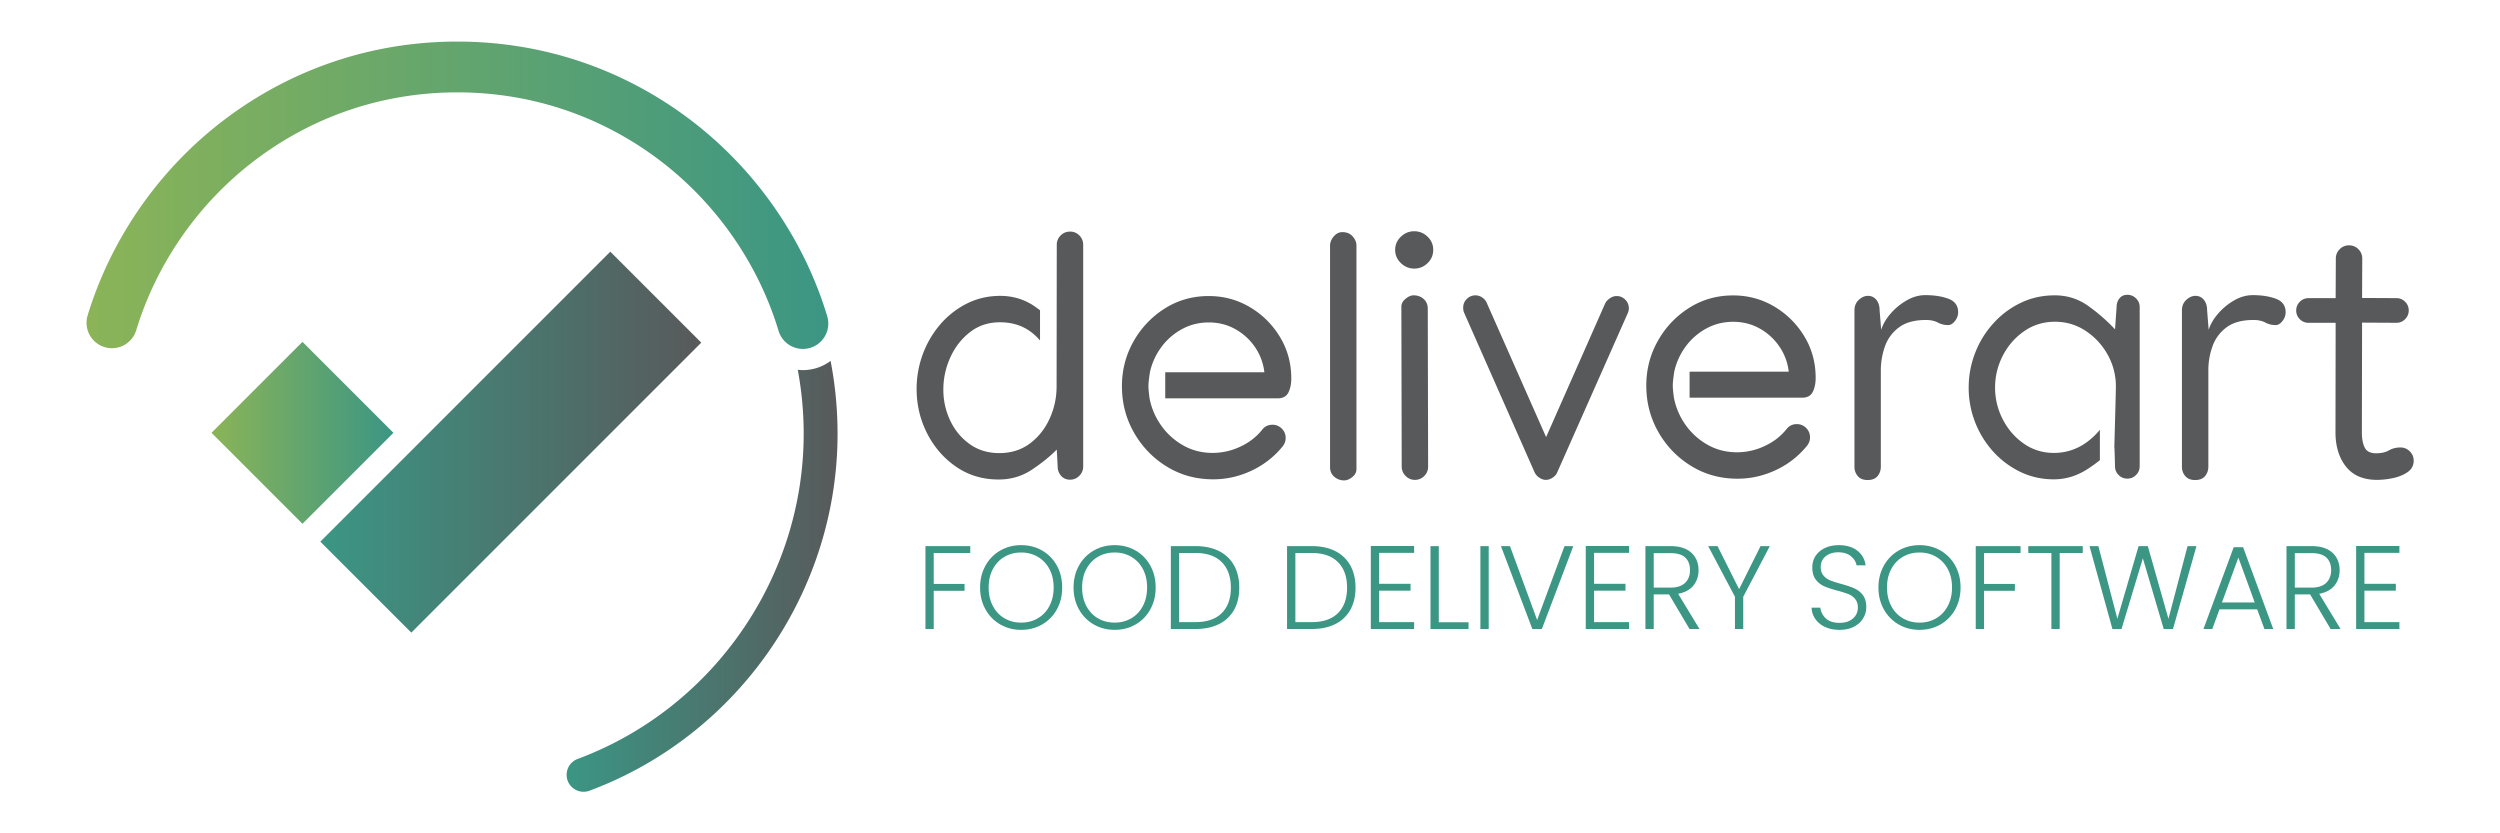
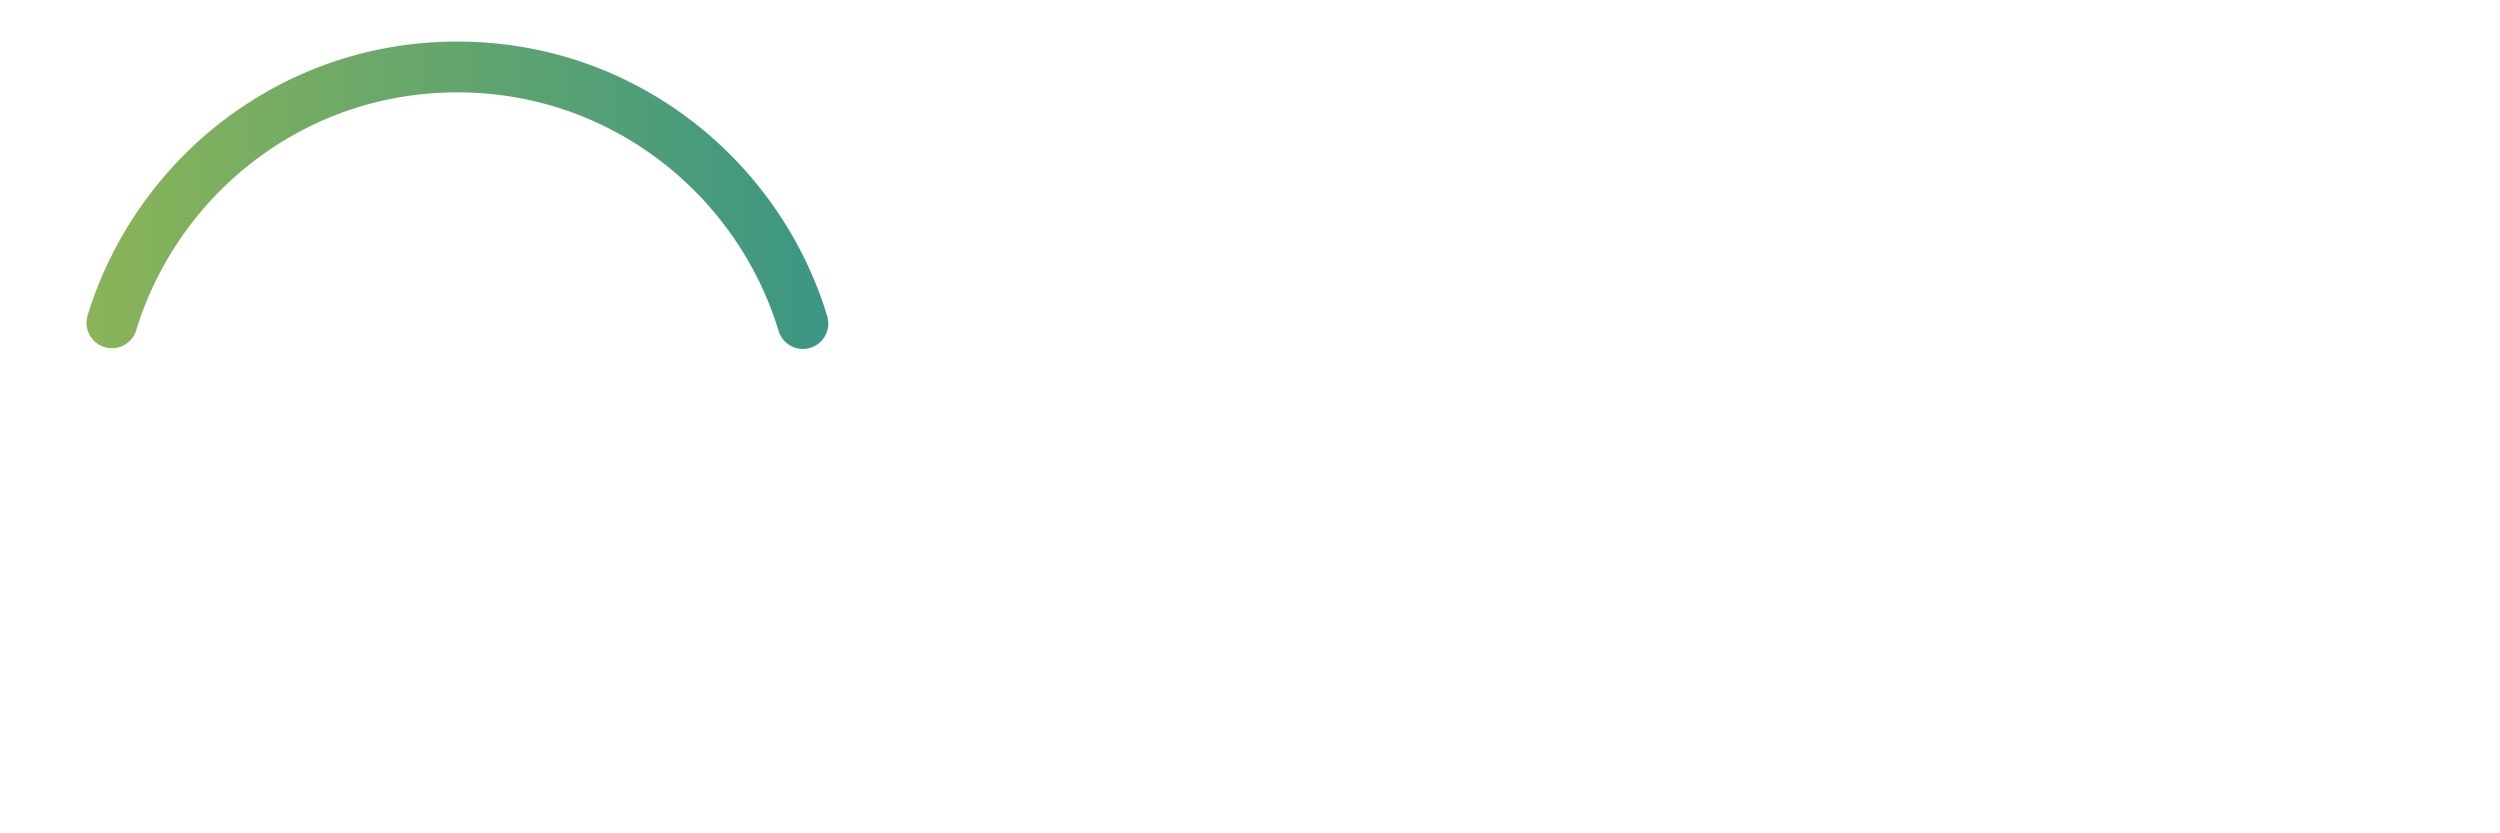
<svg xmlns="http://www.w3.org/2000/svg" xml:space="preserve" id="Layer_1" width="300" height="100" x="0" y="0" version="1.1" viewBox="0 0 300 100">
  <g fill="#3B9684">
-     <path d="M116.432 65.533v.825h-4.384v3.716h3.701v.824h-3.701v4.583h-.993v-9.948h5.377zM120.032 74.934a4.657 4.657 0 0 1-1.771-1.808c-.431-.773-.649-1.649-.649-2.626s.218-1.852.649-2.626a4.65 4.65 0 0 1 1.771-1.808 4.95 4.95 0 0 1 2.505-.647c.931 0 1.772.216 2.521.647a4.626 4.626 0 0 1 1.764 1.808c.43.774.638 1.649.638 2.626s-.208 1.854-.638 2.626a4.62 4.62 0 0 1-1.764 1.808c-.749.432-1.59.647-2.521.647a4.95 4.95 0 0 1-2.505-.647zm4.496-.735a3.572 3.572 0 0 0 1.398-1.473c.34-.64.513-1.384.513-2.227 0-.845-.173-1.585-.513-2.22a3.588 3.588 0 0 0-1.398-1.465c-.585-.341-1.25-.514-1.992-.514-.74 0-1.405.172-1.991.514-.592.34-1.054.829-1.394 1.465-.344.635-.512 1.375-.512 2.22 0 .843.167 1.587.512 2.227.34.642.802 1.132 1.394 1.473.586.344 1.251.514 1.991.514.742 0 1.407-.17 1.992-.514zM131.251 74.934a4.685 4.685 0 0 1-1.774-1.808c-.431-.773-.649-1.649-.649-2.626s.218-1.852.649-2.626a4.685 4.685 0 0 1 1.774-1.808c.747-.431 1.583-.647 2.505-.647.927 0 1.769.216 2.518.647a4.603 4.603 0 0 1 1.76 1.808c.433.774.644 1.649.644 2.626s-.21 1.854-.644 2.626a4.596 4.596 0 0 1-1.76 1.808c-.749.432-1.59.647-2.518.647-.921 0-1.757-.216-2.505-.647zm4.495-.735c.59-.34 1.054-.831 1.396-1.473.339-.64.51-1.384.51-2.227 0-.845-.171-1.585-.51-2.22a3.628 3.628 0 0 0-1.396-1.465 3.905 3.905 0 0 0-1.99-.514c-.742 0-1.405.172-1.997.514-.588.34-1.05.829-1.394 1.465-.343.635-.51 1.375-.51 2.22 0 .843.167 1.587.51 2.227.344.642.806 1.132 1.394 1.473.592.344 1.255.514 1.997.514.735 0 1.402-.17 1.99-.514zM146.28 66.13a4.192 4.192 0 0 1 1.808 1.722c.417.75.622 1.642.622 2.676 0 1.026-.205 1.909-.622 2.655a4.153 4.153 0 0 1-1.808 1.707c-.788.395-1.735.591-2.833.591h-2.946v-9.948h2.946c1.098 0 2.045.198 2.833.597zm.333 7.438c.729-.727 1.091-1.74 1.091-3.04 0-1.311-.362-2.333-1.091-3.068-.727-.733-1.781-1.102-3.166-1.102h-1.951v8.298h1.951c1.385 0 2.439-.363 3.166-1.088zM160.232 66.13a4.196 4.196 0 0 1 1.803 1.722c.42.75.627 1.642.627 2.676 0 1.026-.207 1.909-.627 2.655a4.157 4.157 0 0 1-1.803 1.707c-.792.395-1.735.591-2.837.591h-2.949v-9.948h2.949c1.102 0 2.045.198 2.837.597zm.327 7.438c.729-.727 1.091-1.74 1.091-3.04 0-1.311-.361-2.333-1.091-3.068-.721-.733-1.777-1.102-3.163-1.102h-1.95v8.298h1.95c1.385 0 2.442-.363 3.163-1.088zM165.495 66.343v3.716h3.77v.824h-3.77v3.773h4.199v.825h-5.197v-9.963h5.197v.825h-4.199zM172.655 74.67h3.569v.811h-4.565v-9.948h.996v9.137zM178.645 65.533v9.948h-.997v-9.948h.997zM188.796 65.533l-3.772 9.948h-1.143l-3.768-9.948h1.082l3.26 8.865 3.287-8.865h1.054zM191.287 66.343v3.716h3.769v.824h-3.769v3.773h4.198v.825h-5.195v-9.963h5.195v.825h-4.198zM202.744 75.481l-2.463-4.157h-1.836v4.157h-.995v-9.948h2.986c1.112 0 1.952.266 2.528.797.572.529.861 1.23.861 2.091 0 .722-.209 1.337-.621 1.843-.41.508-1.02.838-1.827.989l2.562 4.228h-1.195zm-4.299-4.966h2.008c.777 0 1.361-.191 1.756-.569.394-.38.59-.889.59-1.524 0-.654-.19-1.159-.57-1.516-.376-.356-.978-.533-1.792-.533h-1.991v4.142zM212.378 65.533l-3.19 6.078v3.871h-.993V71.61l-3.215-6.078h1.123l2.589 5.167 2.576-5.167h1.11zM219.018 75.24a2.837 2.837 0 0 1-1.171-.952 2.509 2.509 0 0 1-.457-1.369h1.053c.052.485.264.909.64 1.275.38.365.935.548 1.665.548.672 0 1.211-.175 1.603-.52a1.68 1.68 0 0 0 .593-1.317c0-.426-.112-.77-.332-1.032a1.989 1.989 0 0 0-.812-.583 12.814 12.814 0 0 0-1.334-.42c-.665-.18-1.194-.355-1.581-.526a2.542 2.542 0 0 1-.995-.798c-.274-.36-.414-.849-.414-1.467 0-.512.132-.97.397-1.373a2.716 2.716 0 0 1 1.125-.947c.489-.226 1.04-.34 1.667-.34.92 0 1.666.227 2.229.674a2.55 2.55 0 0 1 .974 1.745h-1.08c-.067-.407-.291-.77-.671-1.088-.378-.317-.891-.476-1.536-.476-.6 0-1.093.159-1.496.476-.397.318-.599.753-.599 1.304 0 .416.115.753.333 1.01.214.257.486.451.812.583.329.132.773.275 1.331.428.647.18 1.172.356 1.567.532a2.59 2.59 0 0 1 1.015.805c.271.362.41.845.41 1.451 0 .465-.123.908-.373 1.325-.246.417-.611.754-1.095 1.009-.484.257-1.064.385-1.736.385-.657-.001-1.231-.113-1.732-.342zM227.836 74.934a4.692 4.692 0 0 1-1.771-1.808c-.433-.773-.652-1.649-.652-2.626s.22-1.852.652-2.626a4.685 4.685 0 0 1 1.771-1.808c.751-.431 1.583-.647 2.505-.647.933 0 1.771.216 2.52.647a4.636 4.636 0 0 1 1.765 1.808c.427.774.641 1.649.641 2.626s-.214 1.854-.641 2.626a4.636 4.636 0 0 1-1.765 1.808c-.749.432-1.587.647-2.52.647-.922 0-1.754-.216-2.505-.647zm4.498-.735a3.618 3.618 0 0 0 1.393-1.473c.344-.64.516-1.384.516-2.227 0-.845-.172-1.585-.516-2.22a3.635 3.635 0 0 0-1.393-1.465c-.588-.341-1.253-.514-1.993-.514-.738 0-1.404.172-1.991.514a3.62 3.62 0 0 0-1.395 1.465c-.344.635-.514 1.375-.514 2.22 0 .843.17 1.587.514 2.227a3.61 3.61 0 0 0 1.395 1.473c.587.344 1.253.514 1.991.514.74 0 1.405-.17 1.993-.514zM242.47 65.533v.825h-4.386v3.716h3.701v.824h-3.701v4.583h-.995v-9.948h5.381zM249.93 65.533v.825h-2.766v9.123h-.996v-9.123h-2.772v-.825h6.534zM263.576 65.533l-2.817 9.948h-1.112l-2.503-8.484-2.562 8.484-1.086.015-2.756-9.963h1.065l2.279 8.725 2.548-8.725h1.106l2.477 8.725 2.293-8.725h1.068zM270.862 73.12h-4.523l-.868 2.361h-1.055l3.63-9.82h1.125l3.617 9.82h-1.058l-.868-2.361zm-.296-.827-1.963-5.383-1.969 5.383h3.932zM279.675 75.481l-2.464-4.157h-1.834v4.157h-.999v-9.948h2.99c1.114 0 1.95.266 2.526.797.576.529.863 1.23.863 2.091 0 .722-.211 1.337-.621 1.843-.411.508-1.023.838-1.832.989l2.566 4.228h-1.195zm-4.298-4.966h2.007c.774 0 1.362-.191 1.759-.569.389-.38.594-.889.594-1.524 0-.654-.193-1.159-.574-1.516-.377-.356-.976-.533-1.794-.533h-1.991v4.142zM283.731 66.343v3.716h3.769v.824h-3.769v3.773h4.198v.825h-5.193v-9.963h5.193v.825h-4.198z" />
-   </g>
+     </g>
  <g fill="#58595B">
-     <path d="M161.086 27.855c.522 0 .931.171 1.234.516.305.347.454.708.454 1.089v26.835c0 .366-.166.683-.495.95-.334.268-.656.401-.965.401a1.76 1.76 0 0 1-1.211-.444c-.333-.295-.497-.675-.497-1.14V29.5c0-.406.146-.783.445-1.129.296-.345.637-.516 1.035-.516zM169.705 32.23c-.608 0-1.136-.219-1.596-.657-.456-.436-.69-.966-.69-1.586 0-.62.234-1.146.69-1.583.46-.437.987-.654 1.596-.654.618 0 1.155.218 1.606.654.453.437.676.964.676 1.583 0 .62-.223 1.15-.676 1.586a2.23 2.23 0 0 1-1.606.657zm-1.542 4.584c0-.367.169-.688.51-.961.337-.276.652-.412.948-.412.492 0 .902.146 1.225.443.326.296.487.683.487 1.161L171.374 56c0 .435-.151.81-.462 1.12a1.541 1.541 0 0 1-1.12.465c-.438 0-.812-.159-1.119-.474a1.568 1.568 0 0 1-.469-1.132l-.041-19.165zM175.583 36.919c0-.408.143-.758.432-1.045a1.441 1.441 0 0 1 1.857-.171c.261.178.442.392.539.646l7.122 16.102 7.078-16.019c.112-.241.304-.45.567-.633.271-.184.538-.274.81-.274.406 0 .754.143 1.041.431a1.44 1.44 0 0 1 .287 1.661l-8.455 19.078c-.096.241-.281.449-.547.624-.268.177-.535.266-.803.266-.269 0-.533-.088-.793-.266a1.535 1.535 0 0 1-.559-.624l-8.454-19.143c-.083-.169-.122-.378-.122-.633zM234.977 37.469c0 .38-.125.731-.385 1.054-.248.325-.522.487-.818.487-.442 0-.853-.102-1.239-.307-.386-.203-.856-.306-1.407-.306-1.374 0-2.46.295-3.25.889a4.803 4.803 0 0 0-1.682 2.271 8.687 8.687 0 0 0-.497 2.924V56c0 .435-.128.812-.391 1.13-.26.316-.657.474-1.192.474-.521 0-.917-.158-1.184-.474a1.694 1.694 0 0 1-.397-1.13V37.256c0-.52.167-.943.515-1.266.346-.324.713-.487 1.104-.487.412 0 .749.159 1.008.474.26.318.392.744.392 1.278l.189 2.325c.198-.647.566-1.288 1.108-1.922a7.468 7.468 0 0 1 1.926-1.597c.736-.43 1.489-.644 2.25-.644 1.086 0 2.013.145 2.787.435.774.29 1.163.829 1.163 1.617zM274.276 37.469c0 .38-.126.731-.38 1.054-.253.325-.527.487-.821.487-.44 0-.853-.102-1.239-.307-.389-.203-.855-.306-1.403-.306-1.38 0-2.468.295-3.256.889a4.806 4.806 0 0 0-1.677 2.271 8.424 8.424 0 0 0-.498 2.924V56c0 .435-.132.812-.391 1.13-.26.316-.659.474-1.196.474-.521 0-.914-.158-1.184-.474a1.696 1.696 0 0 1-.399-1.13V37.256c0-.52.17-.943.519-1.266.343-.324.715-.487 1.105-.487.41 0 .745.159 1.006.474.262.318.394.744.394 1.278l.184 2.325c.2-.647.571-1.288 1.116-1.922a7.376 7.376 0 0 1 1.917-1.597c.743-.43 1.492-.644 2.254-.644 1.084 0 2.015.145 2.786.435.777.29 1.163.829 1.163 1.617zM280.299 31.023c0-.435.157-.811.466-1.12a1.518 1.518 0 0 1 1.116-.463c.437 0 .816.155 1.127.463.307.309.463.685.463 1.12l-.021 4.733 4.119.02c.41 0 .756.146 1.045.435.287.29.435.638.435 1.044 0 .41-.147.757-.435 1.047-.289.29-.635.434-1.045.434l-4.119-.022-.026 13.185c0 .747.116 1.352.343 1.808.228.458.681.687 1.371.687.62 0 1.13-.116 1.534-.35.399-.23.863-.348 1.382-.348.438 0 .81.155 1.12.465.312.312.469.683.469 1.12 0 .592-.261 1.056-.763 1.395-.507.338-1.103.574-1.785.708a9.584 9.584 0 0 1-1.829.202c-1.665 0-2.913-.533-3.751-1.596-.838-1.064-1.257-2.44-1.257-4.131l.02-13.121h-3.252c-.408 0-.758-.144-1.047-.434a1.429 1.429 0 0 1-.434-1.047c0-.406.145-.755.434-1.044a1.43 1.43 0 0 1 1.047-.435h3.252l.021-4.755zM129.527 28.256a1.52 1.52 0 0 0-1.128-.464c-.438 0-.813.156-1.123.464a1.536 1.536 0 0 0-.464 1.121l-.021 17.008c0 1.325-.271 2.6-.822 3.824-.551 1.225-1.341 2.227-2.368 3.001-1.03.773-2.261 1.162-3.696 1.162-1.337 0-2.514-.354-3.52-1.066-1.007-.711-1.788-1.648-2.346-2.811a8.546 8.546 0 0 1-.836-3.75 9.21 9.21 0 0 1 .847-3.878c.562-1.233 1.352-2.239 2.366-3.021 1.013-.783 2.204-1.172 3.568-1.172 1.43 0 2.647.369 3.66 1.107.433.315.816.678 1.159 1.072v-3.626c-.328-.233-.638-.475-.989-.688-1.143-.689-2.4-1.035-3.782-1.035-1.451 0-2.792.31-4.017.929a10.307 10.307 0 0 0-3.191 2.503 11.66 11.66 0 0 0-2.093 3.583 11.977 11.977 0 0 0-.738 4.162c0 1.901.424 3.681 1.268 5.336.849 1.654 2.009 2.99 3.487 4.002 1.478 1.016 3.175 1.522 5.094 1.522 1.474 0 2.808-.394 3.99-1.183 1.188-.791 2.181-1.591 2.981-2.408l.105 2.027c0 .437.141.811.412 1.12.271.31.631.465 1.07.465.437 0 .81-.156 1.116-.465.31-.309.467-.683.467-1.12V29.376a1.542 1.542 0 0 0-.456-1.12zM153.595 40.437a10.307 10.307 0 0 0-3.612-3.582c-1.503-.886-3.145-1.33-4.935-1.33-1.941 0-3.705.501-5.284 1.5a11.044 11.044 0 0 0-3.75 3.961c-.922 1.642-1.382 3.428-1.382 5.356 0 2.03.485 3.893 1.457 5.589.976 1.697 2.282 3.055 3.942 4.068 1.654 1.014 3.501 1.52 5.546 1.52a10.69 10.69 0 0 0 4.594-1.035 10.49 10.49 0 0 0 3.728-2.894c.253-.31.382-.658.382-1.036 0-.435-.155-.81-.466-1.122a1.535 1.535 0 0 0-1.121-.462c-.521 0-.937.203-1.244.612-.692.859-1.573 1.536-2.641 2.029a7.772 7.772 0 0 1-3.277.738c-1.309 0-2.495-.301-3.559-.909a8.017 8.017 0 0 1-2.641-2.396 8.283 8.283 0 0 1-1.384-3.243s-.135-.913-.135-1.491c0-.533.178-1.638.178-1.638a7.88 7.88 0 0 1 1.341-2.979 7.503 7.503 0 0 1 2.46-2.175c.988-.549 2.077-.826 3.273-.826 1.157 0 2.214.27 3.17.803a6.972 6.972 0 0 1 2.371 2.167 6.673 6.673 0 0 1 1.118 3.01h-11.896v3.129h13.498c.62 0 1.05-.233 1.28-.699.235-.464.348-1.02.348-1.669.003-1.83-.45-3.497-1.359-4.996zM256.326 35.812a1.423 1.423 0 0 0-1.046-.435c-.407 0-.726.146-.95.435-.225.286-.339.635-.339 1.043l-.188 2.664a21.561 21.561 0 0 0-3.159-2.767c-1.205-.875-2.561-1.311-4.068-1.311-1.481 0-2.844.3-4.099.908a10.494 10.494 0 0 0-3.283 2.464 11.206 11.206 0 0 0-2.18 3.548 11.384 11.384 0 0 0-.772 4.15 11.3 11.3 0 0 0 .772 4.153 11.354 11.354 0 0 0 2.164 3.519 10.57 10.57 0 0 0 3.254 2.439c1.239.599 2.587.898 4.036.898 1.412 0 2.749-.407 4.026-1.224a17.77 17.77 0 0 0 1.492-1.075v-3.647a8.44 8.44 0 0 1-1.799 1.647 6.56 6.56 0 0 1-3.72 1.129c-1.337 0-2.539-.369-3.6-1.109-1.066-.74-1.907-1.708-2.526-2.905a8.2 8.2 0 0 1-.931-3.825c0-1.364.314-2.649.941-3.856a7.905 7.905 0 0 1 2.569-2.927c1.08-.746 2.309-1.119 3.675-1.119 1.35 0 2.581.365 3.687 1.098a8.145 8.145 0 0 1 2.643 2.863 7.749 7.749 0 0 1 .982 3.813c0 .562-.188 7.246-.188 7.246.026-.028.082 2.327.082 2.327 0 .41.143.758.432 1.045.29.291.638.435 1.045.435.41 0 .758-.145 1.046-.435.291-.287.438-.635.438-1.045V36.855a1.402 1.402 0 0 0-.436-1.043zM216.521 40.364a10.307 10.307 0 0 0-3.615-3.582c-1.503-.889-3.146-1.332-4.934-1.332-1.943 0-3.706.501-5.282 1.5s-2.828 2.32-3.75 3.962c-.925 1.64-1.385 3.427-1.385 5.356 0 2.029.486 3.891 1.456 5.589a11.253 11.253 0 0 0 3.942 4.067c1.656 1.016 3.507 1.521 5.545 1.521 1.592 0 3.125-.345 4.595-1.035a10.435 10.435 0 0 0 3.729-2.895 1.6 1.6 0 0 0 .382-1.036c0-.436-.155-.809-.464-1.119a1.53 1.53 0 0 0-1.121-.466c-.52 0-.937.205-1.248.614-.688.858-1.569 1.536-2.639 2.028a7.746 7.746 0 0 1-3.275.738c-1.311 0-2.494-.302-3.559-.908a8.046 8.046 0 0 1-2.643-2.396 8.313 8.313 0 0 1-1.384-3.245s-.137-.911-.137-1.491c0-.531.178-1.637.178-1.637a7.984 7.984 0 0 1 1.343-2.98 7.533 7.533 0 0 1 2.462-2.176c.99-.549 2.075-.824 3.273-.824 1.155 0 2.211.268 3.17.802a6.903 6.903 0 0 1 2.368 2.168 6.59 6.59 0 0 1 1.119 3.01h-11.896v3.127h13.5c.623 0 1.049-.235 1.28-.697.23-.465.348-1.021.348-1.67.003-1.827-.451-3.494-1.358-4.993z" />
-   </g>
+     </g>
  <linearGradient id="SVGID_1_" x1="25.378" x2="47.211" y1="51.938" y2="51.938" gradientUnits="userSpaceOnUse">
    <stop offset="0" style="stop-color:#8bb457" />
    <stop offset="1" style="stop-color:#3b9684" />
  </linearGradient>
-   <path fill="url(#SVGID_1_)" d="m25.378 51.938 10.917-10.917 10.916 10.917-10.916 10.916z" />
  <linearGradient id="SVGID_2_" x1="38.438" x2="84.151" y1="53.058" y2="53.058" gradientUnits="userSpaceOnUse">
    <stop offset="0" style="stop-color:#3b9684" />
    <stop offset="1" style="stop-color:#58595b" />
  </linearGradient>
-   <path fill="url(#SVGID_2_)" d="m38.438 64.998 34.797-34.797 10.916 10.917-34.795 34.797z" />
  <linearGradient id="SVGID_3_" x1="10.358" x2="99.395" y1="23.431" y2="23.431" gradientUnits="userSpaceOnUse">
    <stop offset="0" style="stop-color:#8bb457" />
    <stop offset="1" style="stop-color:#3b9684" />
  </linearGradient>
  <path fill="url(#SVGID_3_)" d="M99.265 37.942c-2.818-9.334-8.677-17.724-16.497-23.623-8.089-6.104-17.734-9.33-27.89-9.33-10.159 0-19.802 3.226-27.892 9.33-7.819 5.899-13.678 14.29-16.497 23.623a3.049 3.049 0 0 0 5.835 1.762c2.448-8.106 7.538-15.393 14.333-20.52 7.021-5.299 15.397-8.1 24.22-8.1 8.822 0 17.196 2.801 24.217 8.1 6.796 5.127 11.888 12.414 14.334 20.52a3.048 3.048 0 1 0 5.837-1.762z" />
  <linearGradient id="SVGID_4_" x1="67.995" x2="100.507" y1="69.16" y2="69.16" gradientUnits="userSpaceOnUse">
    <stop offset="0" style="stop-color:#3b9684" />
    <stop offset="1" style="stop-color:#58595b" />
  </linearGradient>
-   <path fill="url(#SVGID_4_)" d="M97.963 44.173c-.526.159-1.07.24-1.617.24-.207 0-.41-.015-.613-.038.46 2.489.709 5.053.709 7.676 0 17.3-10.899 32.982-27.125 39.023a2.035 2.035 0 0 0-1.195 2.614 2.035 2.035 0 0 0 2.616 1.197c17.804-6.63 29.769-23.843 29.769-42.833 0-2.963-.283-5.888-.836-8.742a5.598 5.598 0 0 1-1.708.863z" />
</svg>